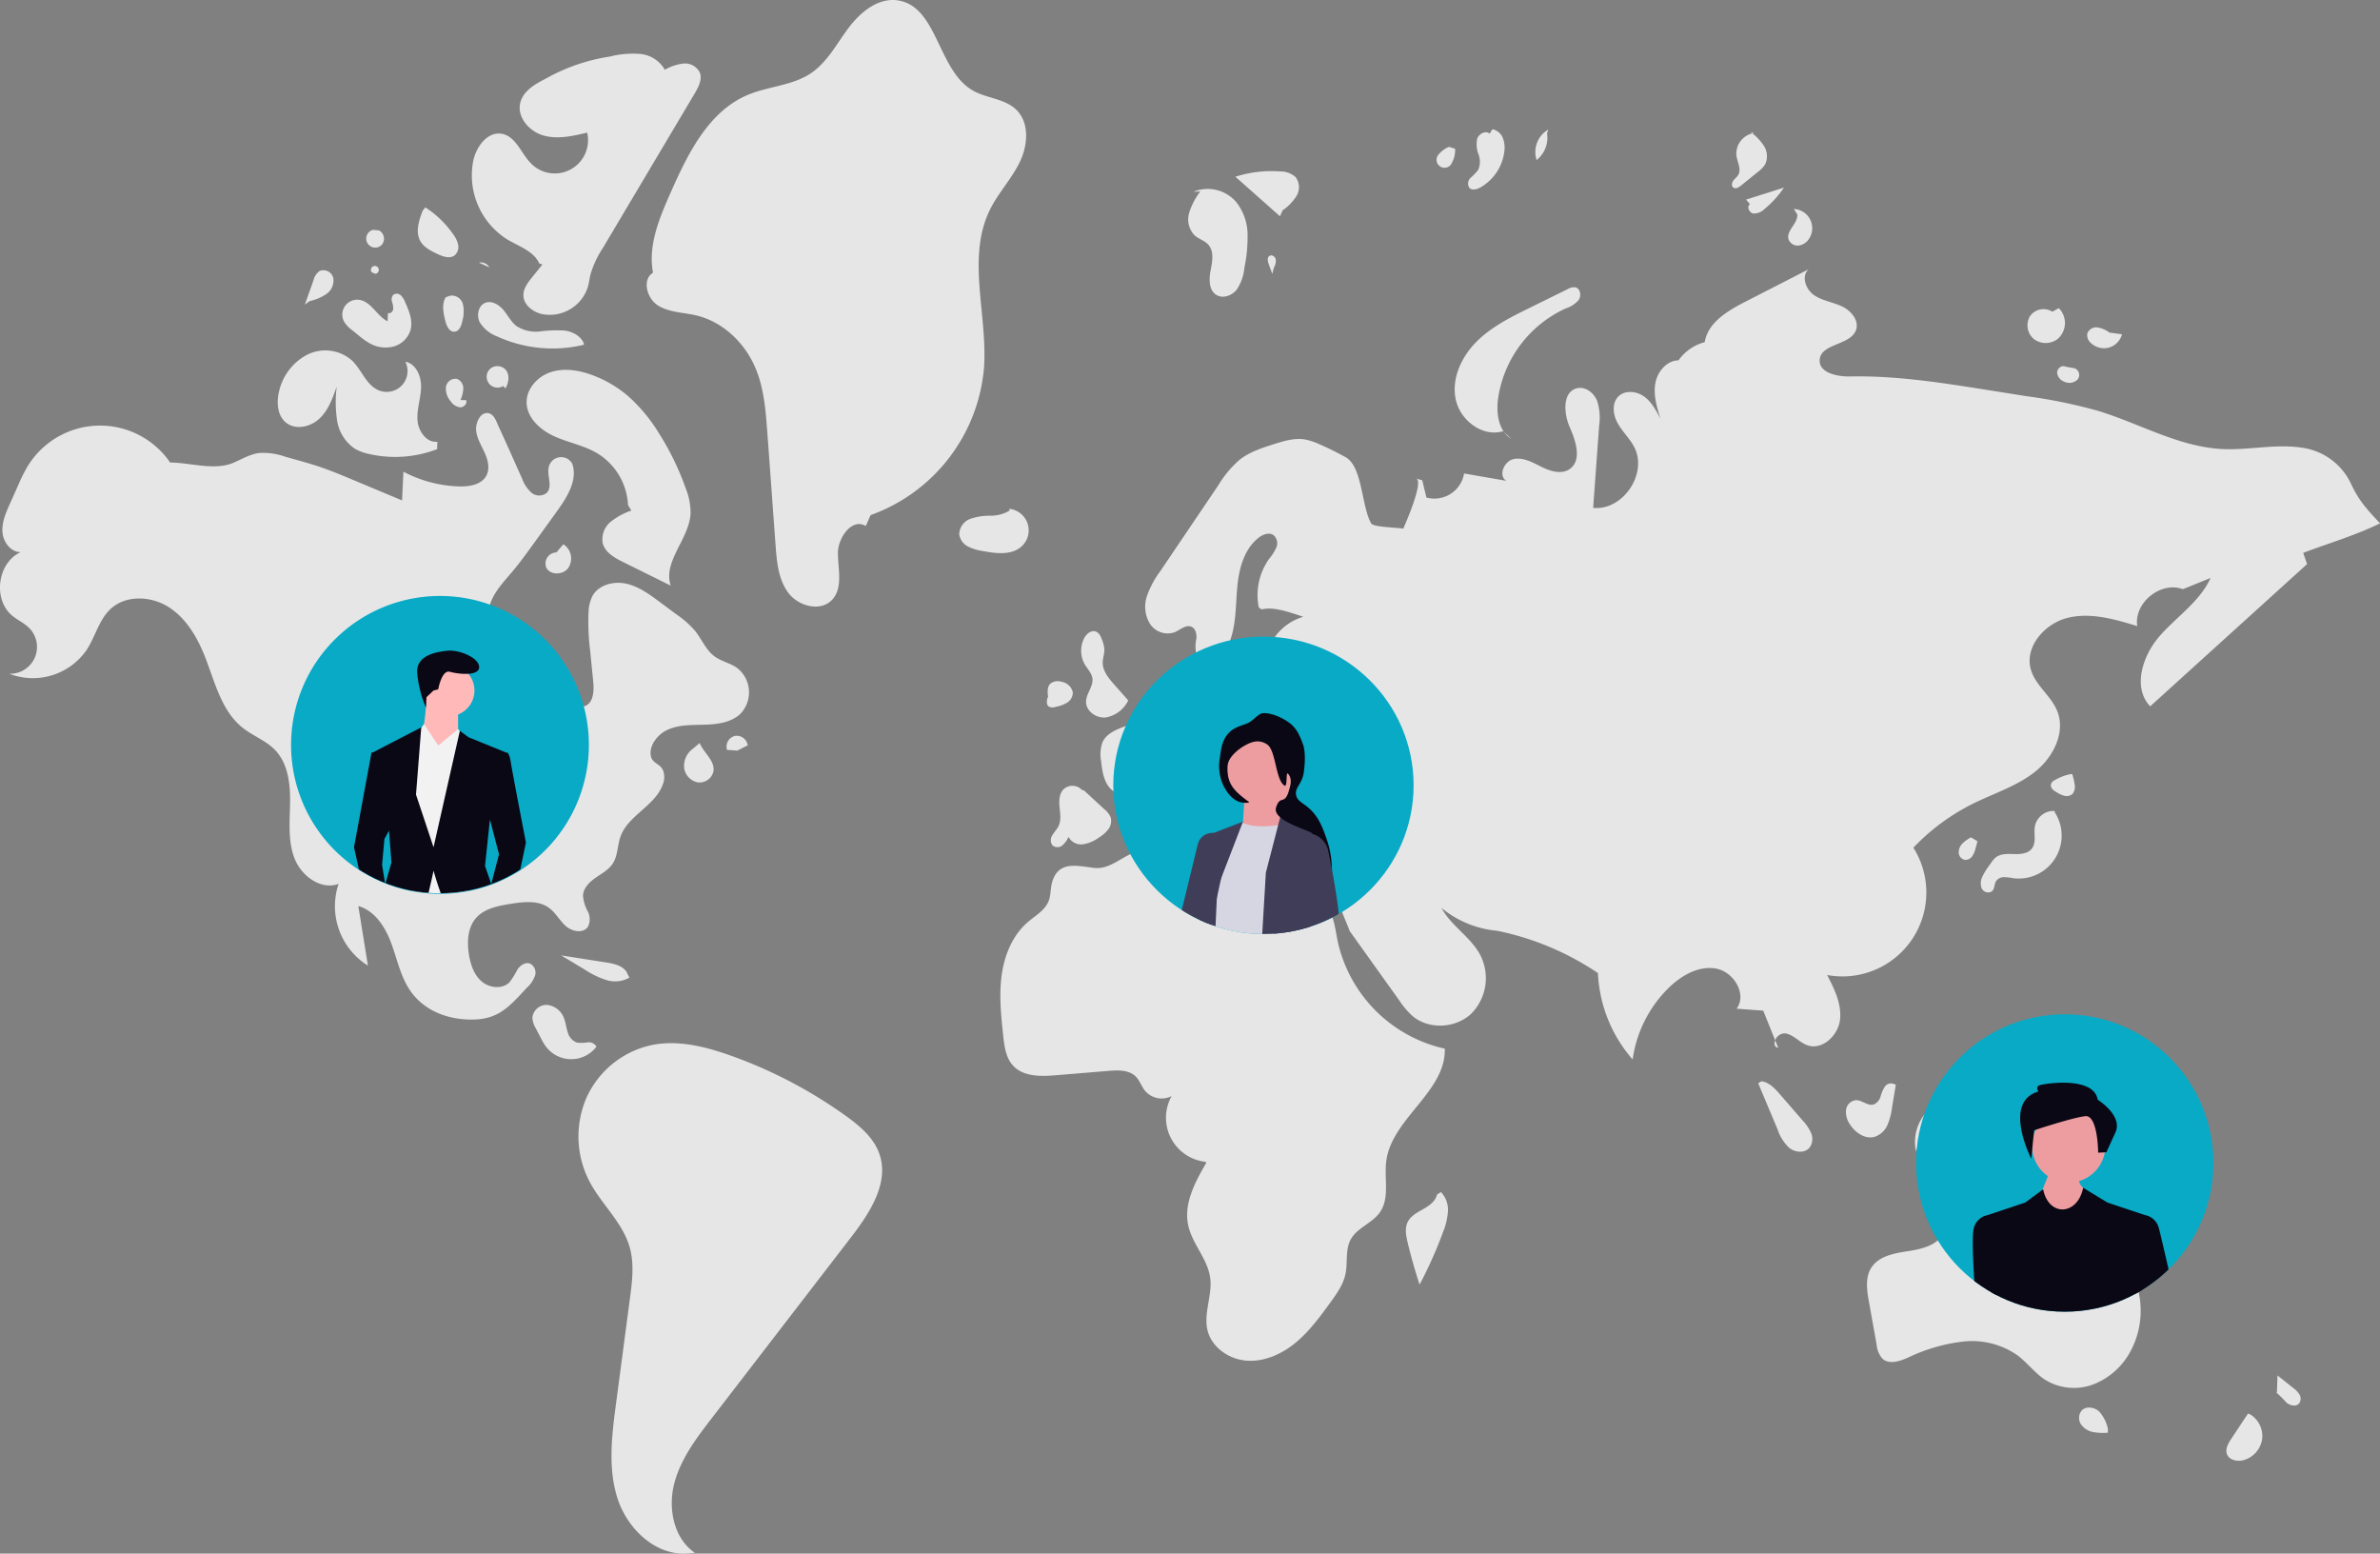
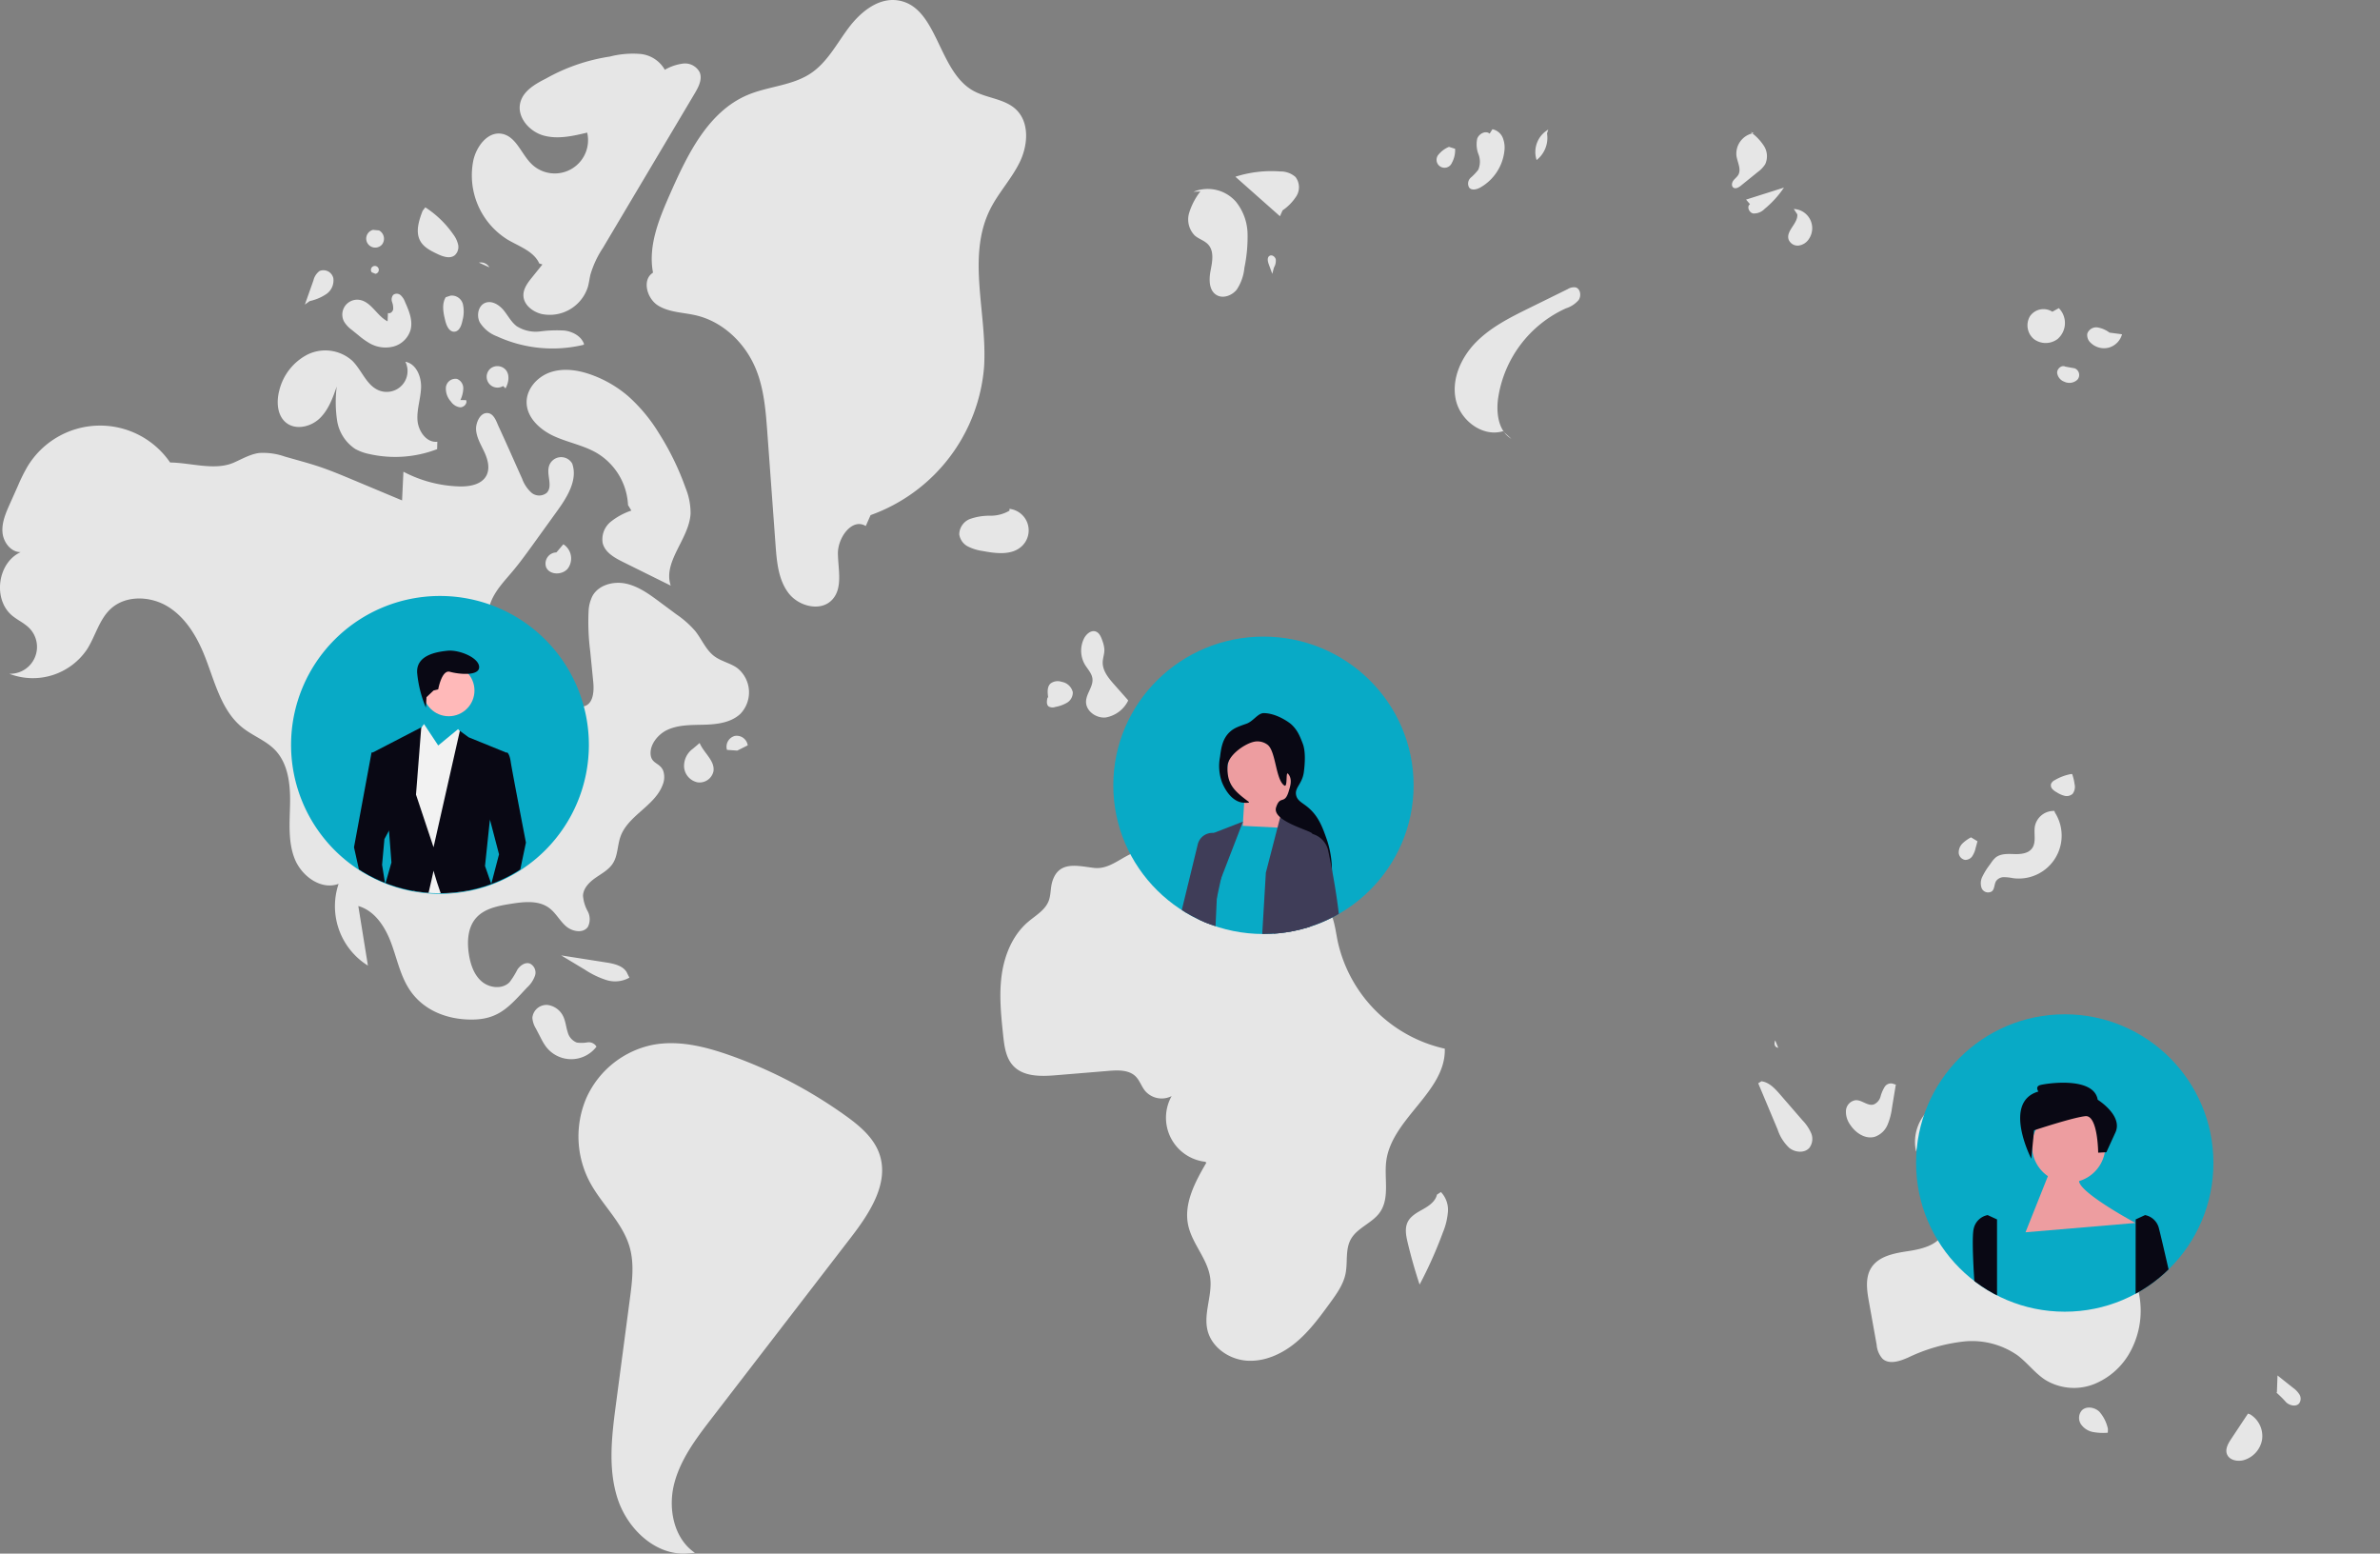
<svg xmlns="http://www.w3.org/2000/svg" width="800.46" height="522.403">
  <rect width="100%" height="100%" fill="#808080" stroke="none" />
  <defs>
    <clipPath id="a">
      <circle cx="50" cy="50" r="50" transform="translate(.364 .44)" fill="none" stroke="#707070" />
    </clipPath>
    <clipPath id="b">
      <ellipse cx="50.5" cy="50" rx="50.5" ry="50" transform="translate(-.457 -.108)" fill="none" stroke="#707070" />
    </clipPath>
    <clipPath id="c">
      <circle cx="49.981" cy="49.981" r="49.981" fill="none" stroke="#707070" />
    </clipPath>
  </defs>
  <g fill="#e6e6e6">
    <path d="M332.986 70.435c2.8-5.645 7.285-10.331 10.025-16.006s3.274-13.271-1.292-17.615c-3.877-3.688-9.951-3.74-14.587-6.412-11.813-6.806-11.8-28.425-25.3-30.293-6.567-.908-12.509 4.016-16.478 9.327s-7.132 11.506-12.637 15.2c-6.232 4.182-14.288 4.364-21.208 7.269-13.267 5.569-20.223 19.89-26.039 33.052-3.747 8.478-7.579 17.623-5.841 26.728-3.779 2.351-2.095 8.675 1.677 11.037s8.508 2.31 12.839 3.333c9.1 2.15 16.556 9.4 20.09 18.057 2.754 6.75 3.317 14.161 3.849 21.431l2.766 37.848c.41 5.613.948 11.578 4.365 16.05s10.815 6.346 14.655 2.233c3.67-3.931 2.017-10.155 1.943-15.533s4.787-12.074 9.371-9.261l1.617-3.668a57.863 57.863 0 0038.165-49.755c1.167-17.856-5.939-36.999 2.02-53.022zm10.697 113.209a7.286 7.286 0 00-4.18-12.543l.017.606a12.529 12.529 0 01-6.5 1.708 19.684 19.684 0 00-6.688 1.059 5.637 5.637 0 00-3.709 5.186 5.474 5.474 0 002.952 4.111 16.171 16.171 0 005.019 1.524c4.5.847 9.762 1.487 13.089-1.651zm87.682-112.91a16.556 16.556 0 004.7-4.863 5.646 5.646 0 00-.366-6.37 7.565 7.565 0 00-5.119-1.849 39.82 39.82 0 00-15.085 1.779l14.994 13.284zM406.37 82.251c2.02 2.23 1.376 5.689.8 8.643s-.645 6.645 1.9 8.257c2.2 1.4 5.293.257 6.9-1.794a15.9 15.9 0 002.554-7.3 51.043 51.043 0 001.066-11.53 17.777 17.777 0 00-3.916-10.7 12.6 12.6 0 00-14.285-3.337l2.322-.115a22.672 22.672 0 00-3.778 7.249 7.7 7.7 0 001.909 7.581c1.382 1.191 3.301 1.692 4.528 3.046zm113.938-37.397l.412-1.272a8.7 8.7 0 00-3.916 10.235 9.512 9.512 0 003.504-8.963zm-22.446 18.198a16.173 16.173 0 008.083-12.1 8.9 8.9 0 00-.523-4.62 4.775 4.775 0 00-3.478-2.872l-.94 1.48c-1.349-1.161-3.614.033-4.181 1.72a9.21 9.21 0 00.438 5.237 6.9 6.9 0 01-.082 5.195 18.678 18.678 0 01-2.545 2.674 2.664 2.664 0 00-.486 3.35c.881 1.012 2.539.588 3.714-.064zm-9.569-8.271a8.8 8.8 0 001.1-4.75l-2.057-.645a8.783 8.783 0 00-3.4 2.458 2.677 2.677 0 104.359 2.937zm100.518-10.405c.186.156.371.316.557.473.164-.034.32-.1.487-.117zm-3.295 18.049l5.664-4.582a9.446 9.446 0 002.517-2.646 6.4 6.4 0 00-.456-6.161 16.949 16.949 0 00-3.872-4.186 7 7 0 00-5.344 7.609c.341 2.166 1.7 4.481.591 6.372-.432.736-1.176 1.237-1.674 1.93s-.66 1.8.025 2.307c.76.566 1.812-.047 2.549-.643zm4.129 9.35a4.9 4.9 0 003.792-1.492 33.483 33.483 0 006.554-7.2l-12.74 4.035 1.324 1.549c-1.181.768-.309 2.843 1.07 3.108zm11.908 8.745a3.256 3.256 0 003.362 2.053 4.863 4.863 0 003.467-2.219 6.458 6.458 0 00-5.078-10.078l1.173 1.792c.299 3.059-3.859 5.524-2.924 8.452zm82.51 33.502a6.625 6.625 0 007.95-.019 7.091 7.091 0 00.424-10.391l-2.17 1.211a5.525 5.525 0 00-7.523 1.494 6.023 6.023 0 001.319 7.705zm25.23 2.856a6.428 6.428 0 004.409-4.479l-4.219-.554a9.339 9.339 0 00-3.987-1.741 3.2 3.2 0 00-3.473 2.047 3.465 3.465 0 001.183 3.167 6.427 6.427 0 006.087 1.561zm-17.419 8.437a3.636 3.636 0 002.431 3.047 3.939 3.939 0 004.374-.677 2.415 2.415 0 00-.876-3.829l-3.163-.575c-1.224-.638-2.786.654-2.766 2.034zm-183.551 22.239l-2.448-2.236a8.015 8.015 0 002.448 2.236z" />
    <path d="M489.622 134.39c1.507 7 9.047 12.7 15.891 10.6l.361.33c-2.179-2.983-2.548-7.4-2.039-11.233a39.558 39.558 0 0122.819-30.4 9.416 9.416 0 004.282-2.79c.975-1.426.611-3.873-1.069-4.276a4 4 0 00-2.609.6l-12.72 6.26c-6.425 3.162-12.977 6.415-18.023 11.495s-8.4 12.414-6.893 19.414zM284.297 375.095a156.181 156.181 0 00-38.564-20.153c-8.44-3-17.509-5.29-26.3-3.586a31.309 31.309 0 00-22.15 17.682 32.792 32.792 0 001.072 28.422c4.055 7.6 11.078 13.652 13.426 21.939 1.583 5.587.833 11.536.071 17.293l-4.67 35.295c-1.417 10.711-2.8 21.858.593 32.116s13.068 19.3 23.818 18.212l2.13-.16c-7.111-4.835-9.1-14.846-6.987-23.18s7.491-15.4 12.737-22.214l46.709-60.653c6.3-8.18 12.962-18.29 9.6-28.052-1.911-5.55-6.713-9.544-11.485-12.961zM178.19 323.987c-1.577-.534-3.242.653-4.169 2.036a27.949 27.949 0 01-2.631 4.229c-2.425 2.5-6.845 2-9.461-.3s-3.749-5.857-4.257-9.3c-.609-4.135-.346-8.748 2.383-11.913 2.809-3.259 7.427-4.133 11.676-4.81 4.389-.7 9.306-1.282 12.9 1.33 2.265 1.645 3.585 4.3 5.683 6.153s5.83 2.555 7.409.244a5.688 5.688 0 00-.076-5.269 12.9 12.9 0 01-1.566-5.217c.106-2.541 2.146-4.56 4.234-6.013s4.445-2.706 5.815-4.848c1.685-2.636 1.506-6.031 2.551-8.979 2.529-7.136 11.557-10.31 14.186-17.41a6.712 6.712 0 00.2-4.708c-1.1-2.828-4.076-2.273-4.258-5.729-.175-3.306 2.583-6.549 5.386-7.929 3.864-1.9 8.368-1.749 12.674-1.865s8.944-.688 12.1-3.615a10.433 10.433 0 00-1.109-15.52c-2.355-1.626-5.331-2.192-7.622-3.906-2.854-2.135-4.2-5.692-6.427-8.478a32.611 32.611 0 00-6.294-5.573l-5.721-4.245c-3.448-2.558-7.035-5.181-11.23-6.093s-9.191.378-11.292 4.122a12.738 12.738 0 00-1.326 5.361 77.2 77.2 0 00.547 13.132l1.039 10.514c.31 3.142-.023 7.284-3.073 8.1-6.766 1.809-4.483-8.2-5.983-11.26-2.3-4.691-12.85-6.944-17.362-8.9-2.818-1.221-5.791-2.569-7.492-5.125-2.118-3.182-1.683-7.512-.022-10.954s4.366-6.244 6.824-9.171c2.505-2.983 4.787-6.147 7.066-9.307l7.929-10.995c3.39-4.7 6.953-10.437 5.028-15.9a4.278 4.278 0 00-7.829.944c-.844 2.951 1.407 6.718-.746 8.905a4.037 4.037 0 01-5.181-.1 11.769 11.769 0 01-3.1-4.682c-2.609-5.8-5.151-11.633-7.83-17.4-.847-1.823-1.73-4.944-4.3-4.637-2.227.267-3.43 3.513-3.353 5.4.113 2.742 1.628 5.192 2.786 7.68s1.968 5.475.7 7.907c-1.61 3.079-5.689 3.771-9.162 3.669a42.96 42.96 0 01-18.753-4.948l-.454 9.653-13.83-5.789-2.686-1.124c-3.889-1.628-7.782-3.257-11.786-4.579-2.273-.75-4.577-1.4-6.88-2.049l-4.2-1.184a22.039 22.039 0 00-8.62-1.23c-3.075.386-5.817 2.038-8.661 3.272-6.344 2.754-14.55-.017-21.349-.066a28.544 28.544 0 00-47.955 1.329 57.113 57.113 0 00-3.187 6.408l-2.768 6.2c-1.353 3.033-2.736 6.228-2.47 9.538s2.8 6.692 6.124 6.662c-7.831 3.545-9.46 15.951-2.811 21.4 1.841 1.508 4.1 2.495 5.756 4.2a9.026 9.026 0 01-6.781 15.3 21.983 21.983 0 0026.131-8.185c2.843-4.451 4.078-10.012 7.946-13.609 5.122-4.763 13.582-4.394 19.489-.648s9.644 10.123 12.215 16.628c3.368 8.525 5.524 18.266 12.7 23.968 3.47 2.757 7.864 4.308 10.932 7.507 4.368 4.556 5.123 11.433 5.025 17.744s-.778 12.859 1.521 18.737 8.889 10.713 14.8 8.5a23.539 23.539 0 009.86 27.497l-3.23-20.035c5.366 1.511 8.845 6.716 10.853 11.916s3.07 10.825 5.982 15.579c4.585 7.486 12.888 10.712 21.334 10.684 9.124-.031 12.588-4.381 18.6-10.788a9.812 9.812 0 002.668-4.006 3.37 3.37 0 00-1.759-4.057zm25.836-.333l-15.3-2.4 8.021 4.822a29.006 29.006 0 007.2 3.47 9.784 9.784 0 007.749-.816l-.653-1.248c-1.026-2.605-4.255-3.394-7.017-3.828zm-3.465 28.348l.035-.089a2.994 2.994 0 00-3.041-1.41 11.122 11.122 0 01-3.557.058 5.046 5.046 0 01-3.058-3.476c-.507-1.525-.657-3.157-1.234-4.657a6.835 6.835 0 00-5.523-4.505 4.773 4.773 0 00-5.134 4.309 7.973 7.973 0 001.19 3.622l1.65 3.174a21.339 21.339 0 001.6 2.73 10.662 10.662 0 0017.076.243zM170.776 80.607c3.883 2.289 8.746 3.867 10.591 7.98l1.065.344-3.483 4.328c-1.435 1.783-2.944 3.77-2.91 6.058.046 3.152 3.078 5.529 6.141 6.272a13.458 13.458 0 0015.558-9.17c.364-1.329.515-2.707.834-4.046a32.914 32.914 0 014.169-8.956l30.936-52.045c1.284-2.161 2.608-4.745 1.642-7.066a5.551 5.551 0 00-5.481-2.941 16.281 16.281 0 00-6.239 2.1 10.625 10.625 0 00-8.311-5.329 31.376 31.376 0 00-10.2.888 62.8 62.8 0 00-21.4 7.352c-3.627 1.833-7.618 4.1-8.67 8.023-1.294 4.828 2.877 9.749 7.679 11.137s9.928.222 14.789-.946a11.191 11.191 0 01-18.706 10.559c-3.484-3.392-5.19-9.282-9.974-10.157-4.768-.873-8.558 4.213-9.611 8.945a25.418 25.418 0 0011.581 26.672z" />
    <path d="M230.584 164.085a91.452 91.452 0 00-9-18.462 55.164 55.164 0 00-10.223-12.328 39.514 39.514 0 00-12.369-7.245c-4.4-1.59-9.293-2.376-13.738-.926s-8.227 5.583-8.137 10.258c.1 5.169 4.622 9.212 9.336 11.336s9.957 3.048 14.4 5.685a21.59 21.59 0 0110.37 17.43l1.12 1.852a22.387 22.387 0 00-6.987 3.8 7.6 7.6 0 00-2.654 7.141c.777 3.13 3.973 4.926 6.863 6.358l16.021 7.935c-2.719-8.108 6.183-15.653 6.676-24.19a22.362 22.362 0 00-1.681-8.652zM96.306 142.194c3.24 2.516 8.22 1.339 11.188-1.492s4.413-6.86 5.761-10.734a41.444 41.444 0 00.139 11.54 13.979 13.979 0 006.082 9.453 16.391 16.391 0 004.681 1.7 39.407 39.407 0 0022.864-1.633l.065-2.493c-3.663.418-6.434-3.6-6.676-7.278s1.093-7.286 1.211-10.971-1.658-7.99-5.286-8.645a7.013 7.013 0 01-8.919 9.622c-4.2-1.707-5.724-6.823-8.969-9.988a13.61 13.61 0 00-14.935-2.1 18.522 18.522 0 00-9.6 12.208c-.987 3.789-.695 8.412 2.394 10.811zm99.978-26.254l.15-.244c-.9-2.612-3.708-4.143-6.444-4.531a41.873 41.873 0 00-8.268.273 11.988 11.988 0 01-7.928-1.746c-1.883-1.408-2.956-3.623-4.462-5.43s-3.943-3.292-6.13-2.428c-2.368.935-3 4.254-1.851 6.526a11.537 11.537 0 005.8 4.737 44.763 44.763 0 0029.129 2.843zm-31.12 7.828a3.637 3.637 0 004.052 6.033l.8.789c1.063-1.9 1.5-4.452.142-6.155a3.774 3.774 0 00-4.993-.666zm-9.348 6.825a3.367 3.367 0 00-2.1-3.178 3.224 3.224 0 00-3.743 2.77 6.432 6.432 0 001.685 4.841 4.438 4.438 0 003.082 1.936c1.252.041 2.529-1.268 2.021-2.413l-1.912-.037a9.872 9.872 0 00.968-3.919zm-37.385-19.578l2.106 1.707a25.257 25.257 0 003.923 2.786 10.747 10.747 0 007.994.979 8.229 8.229 0 005.627-5.552c.839-3.163-.53-6.448-1.87-9.433a5.724 5.724 0 00-1.472-2.245 1.962 1.962 0 00-2.483-.1 2.456 2.456 0 00-.4 2.359 6.433 6.433 0 01.388 2.459c-.134.826-1 1.606-1.763 1.264l-.122 2.81c-3.645-1.845-5.573-6.754-9.63-7.238a5.007 5.007 0 00-5 7.348 10.059 10.059 0 002.7 2.854zm-8.683-12.133a5.552 5.552 0 002.367-5.289 3.413 3.413 0 00-4.633-2.473 5.5 5.5 0 00-2.065 3.169l-2.882 8.13 1.615-1.175a16.333 16.333 0 005.6-2.362zm18.71-16.631a3.177 3.177 0 00-.981-4.77l-2.019-.189a3.03 3.03 0 103 4.959zm18.578 3.116c1.884.9 4.269 1.76 5.908.466a3.726 3.726 0 001.141-3.551 9.029 9.029 0 00-1.666-3.509 33.714 33.714 0 00-9.376-9.053l-.911 1.184c-1.272 3.3-2.5 7.161-.726 10.225 1.197 2.064 3.477 3.211 5.63 4.238zm14.035 2.941l3.523 1.594a3.3 3.3 0 00-3.523-1.594zm-9.494 11.085l-1.665.549c-1.416 2.326-.8 5.3-.143 7.943.416 1.671 1.314 3.726 3.034 3.65 1.674-.074 2.414-2.1 2.735-3.747a11.311 11.311 0 00.158-5.48 3.883 3.883 0 00-4.119-2.915zm-26.548-7.829l1.232.5a1.326 1.326 0 10-1.232-.5zm62.102 94.192a3.744 3.744 0 00-3.426 5.046c1.21 2.6 5.376 2.616 7.227.42a5.669 5.669 0 00-1.462-8.21zm60.003 61.706a3.749 3.749 0 00-2.628 4.689l3.459.24 3.514-1.764a3.749 3.749 0 00-4.344-3.166zm-14.057 4.278a7.148 7.148 0 00-3 6.257 5.718 5.718 0 004.474 5.056 4.78 4.78 0 005.4-3.664c.585-3.577-3.26-6.2-4.642-9.549zm134.332-23.628c.365 2.686-2.055 5.038-2.145 7.747-.107 3.214 3.392 5.715 6.592 5.4a10.423 10.423 0 007.488-5.5l.069-.3-4.676-5.286c-1.914-2.164-3.944-4.627-3.869-7.515.037-1.424.6-2.8.566-4.227a10.244 10.244 0 00-.678-2.988c-.422-1.26-1-2.679-2.255-3.1-1.575-.532-3.165.864-3.917 2.347a9.285 9.285 0 00.275 8.745c.91 1.541 2.308 2.9 2.55 4.677zm-14.695 9.45a2.686 2.686 0 002.24.144 11.718 11.718 0 003.941-1.432 3.98 3.98 0 001.919-3.52 4.6 4.6 0 00-3.75-3.482 4.032 4.032 0 00-3.752.573c-1.161 1.09-1.023 2.939-.8 4.515l-.245.411c-.21.973-.353 2.183.447 2.791zm245.353 114.774l-1.012-2.515c-.462 1.138-.29 2.303 1.012 2.515z" />
-     <path d="M800.46 175.982c-4.327-4.694-6.976-7.4-9.708-13.219a21.421 21.421 0 00-16.208-12.171c-8.976-1.479-18.149.863-27.233.394-14.552-.752-27.674-8.557-41.609-12.814a174.1 174.1 0 00-23.779-4.9l-13.883-2.2c-15.169-2.4-30.434-4.8-45.788-4.486-4.427.092-10.6-1.239-10.24-5.653.441-5.482 10.3-4.763 12.2-9.925 1.174-3.193-1.635-6.546-4.716-7.99s-6.637-1.878-9.433-3.817-4.328-6.433-1.758-8.663l-21.368 10.954c-5.922 3.036-12.538 6.985-13.584 13.557a15.709 15.709 0 00-8.82 6.127c-4.006.021-7.155 3.867-7.816 7.819s.54 7.951 1.728 11.777c-1.453-2.784-3-5.673-5.558-7.49s-6.461-2.162-8.644.094c-2.241 2.315-1.717 6.2-.132 9.006s4.021 5.07 5.516 7.924c4.672 8.914-3.794 21.464-13.808 20.471l2.015-27.614a18.48 18.48 0 00-.7-8.446c-1.093-2.635-3.89-4.8-6.674-4.177-5.005 1.119-4.578 8.451-2.5 13.138s4.158 11.205-.093 14.076c-2.745 1.854-6.466.709-9.429-.771s-6.133-3.3-9.372-2.612-5.276 5.643-2.414 7.31l-14.238-2.474a10.128 10.128 0 01-12.673 8.085l-1.4-5.793-2.083-.58c2.18.607-1.231 9.8-4.289 16.824-4.111-.482-10.118-.575-10.8-1.753-3.282-5.641-2.893-19.077-8.6-22.251q-4.29-2.387-8.8-4.35a20.637 20.637 0 00-4.964-1.63c-3.5-.552-7.033.534-10.413 1.608-3.993 1.268-8.08 2.584-11.386 5.157a35.617 35.617 0 00-7.172 8.529l-19.585 28.986a31.061 31.061 0 00-4.536 8.5 11.106 11.106 0 001.034 9.2 7.12 7.12 0 008.339 2.849c1.892-.819 3.787-2.675 5.662-1.818 1.42.649 1.775 2.516 1.626 4.07a10.875 10.875 0 00-.083 4.638c.854 2.42 4.138 3.261 6.48 2.214a10.016 10.016 0 004.76-5.8c2.257-5.788 2.027-12.193 2.589-18.381s2.253-12.805 7.131-16.653c1.46-1.152 3.606-1.982 5.109-.887a3.652 3.652 0 01.9 4.146 16.24 16.24 0 01-2.434 3.824 20.965 20.965 0 00-3.449 16.363l1 .617c3.8-.987 8.894.78 13.944 2.474a18.149 18.149 0 00-9.222 6.343c-5.837 8.19-10.062 15.94-21.609 15.843-2.739-.023-5.455-.565-8.195-.571a10.712 10.712 0 00-7.6 2.531c-2.077 2.034-2.719 5.13-4.5 7.43-2.336 3.025-6.241 4.255-9.807 5.628-2.606 1-5.353 2.358-6.551 4.881a12.092 12.092 0 00-.5 6.465c.4 3.821 1.112 8.167 4.354 10.229a10.312 10.312 0 007.936.671c3.372-.82 6.669-2.365 10.132-2.134 5.437.362 9.914 5.581 9.969 11.029.028 2.758-.777 5.921 1.051 7.987 1.718 1.941 5.125 1.595 6.9-.289a7.956 7.956 0 001.5-7.3 23.492 23.492 0 00-3.44-6.93 8.087 8.087 0 019.306 4.3c1.208 2.683.818 5.778 1.2 8.7s2.161 6.158 5.1 6.327a4.115 4.115 0 004.138-3.248 29.579 29.579 0 00-.242-4.429 5.673 5.673 0 015.73-5.28 8.085 8.085 0 001.982 10.1c2.235 1.73 5.19 2.116 7.975 2.6s5.755 1.248 7.552 3.429c2.994 3.633-.669 5.27-1.24 8.347-.7 3.778 2.455 9.356 3.667 12.97l16.709 23.375a28.276 28.276 0 004.368 5.178c5.5 4.722 14.562 4.256 19.835-.716a17.005 17.005 0 002.888-20c-3.258-5.931-9.715-9.6-12.9-15.574a34.035 34.035 0 0018.683 7.683 94.207 94.207 0 0133.943 14.235 47.333 47.333 0 0011.672 29.053 41.834 41.834 0 0112.138-24.106c4.291-4.185 10.154-7.559 16.041-6.433s10.353 8.632 6.792 13.454l8.951.666 4.014 9.98a3.456 3.456 0 013.371-2.34c2.793.422 4.752 3.02 7.409 3.98 5.008 1.809 10.362-3.2 11.01-8.487s-1.867-10.388-4.309-15.119a28.22 28.22 0 0029-42.818 71.864 71.864 0 0120.187-14.862c6.985-3.451 14.625-5.819 20.73-10.66s10.386-13.246 7.449-20.462c-2.074-5.1-7.277-8.558-8.834-13.837-2.254-7.642 4.593-15.546 12.328-17.455s15.812.438 23.432 2.766c-1.171-7.84 7.917-15.19 15.339-12.406l9.326-3.776c-3.6 7.945-11.412 13-17.153 19.567s-9.161 17.263-3.163 23.6l25.79-23.375 26.976-24.451-1.288-3.784c8.52-3.232 17.682-5.905 25.819-9.918zM353.942 280.847a2.96 2.96 0 00.017 3.4 2.605 2.605 0 003.319.045 7.6 7.6 0 002.1-2.91 4.736 4.736 0 004.815 2.522 11.843 11.843 0 005.313-2.215 11.648 11.648 0 003.226-2.8 4.607 4.607 0 00.811-4.056 6.989 6.989 0 00-2.1-2.706l-6.824-6.3-.771-.231a4.347 4.347 0 00-6.272-.067c-1.413 1.581-1.419 3.944-1.2 6.053s.552 4.356-.387 6.257c-.535 1.088-1.447 1.951-2.047 3.008z" />
    <path d="M485.922 352.623a47.434 47.434 0 01-36.045-36.23c-.838-4.176-1.218-8.739-4-11.968-2.69-3.126-7.084-4.254-11.208-4.254s-8.189.949-12.3 1.206c-7.2.449-14.821-1.452-19.966-6.5-2.437-2.391-4.281-5.428-7.127-7.315-3.825-2.535-8.9-2.533-13.254-1.1-4.854 1.6-8.74 5.978-14.048 5.375-5.52-.627-11.918-2.578-14.082 4.691-.623 2.093-.411 4.388-1.2 6.424-1.216 3.138-4.445 4.907-7 7.1-5.144 4.415-7.878 11.123-8.8 17.839s-.208 13.537.5 20.278c.385 3.636.891 7.549 3.389 10.22 3.482 3.723 9.324 3.579 14.4 3.159l17.7-1.462c3.181-.263 6.806-.374 9.071 1.875 1.357 1.348 1.931 3.3 3.125 4.793a7.358 7.358 0 008.977 1.81 14.9 14.9 0 0011.243 22.081l.455.287c-3.778 6.47-7.7 13.735-6.131 21.062 1.343 6.282 6.546 11.319 7.4 17.686.781 5.842-2.268 11.817-.919 17.555 1.366 5.81 7.234 9.861 13.187 10.294s11.8-2.208 16.413-6 8.177-8.671 11.69-13.5c2.169-2.979 4.394-6.08 5.139-9.69.793-3.841-.126-8.1 1.742-11.546 2.154-3.977 7.267-5.468 9.847-9.182 3.342-4.81 1.373-11.359 2.112-17.169 1.841-14.371 20.105-23.332 19.69-37.819zm-2.639 49.085c-.5 2.245-2.6 3.723-4.6 4.853s-4.206 2.27-5.227 4.331c-1.045 2.111-.568 4.627-.021 6.918q1.706 7.15 4.019 14.136a143.959 143.959 0 007.812-17.484 22.972 22.972 0 001.714-7.01 8.668 8.668 0 00-2.357-6.624zm122.933-25.006l-7.531-8.693c-1.717-1.982-3.674-4.1-6.275-4.429l-1.071.684 6.529 15.547a14.761 14.761 0 003.943 6.2c1.948 1.531 5.107 1.825 6.732-.046a4.992 4.992 0 00.59-4.952 14.712 14.712 0 00-2.918-4.312zm24.323 5.549a7.216 7.216 0 004.267-3.977 21.386 21.386 0 001.526-5.792l1.287-7.784-.561-.144a2.5 2.5 0 00-3.169.879 12.413 12.413 0 00-1.42 3.317 4.018 4.018 0 01-2.294 2.637c-2.015.608-3.923-1.527-6.026-1.444a3.788 3.788 0 00-3.291 3.378 7.344 7.344 0 001.377 4.826c1.793 2.783 5.121 5.02 8.304 4.104zm13.879 4.92l5.785-15.236a14.86 14.86 0 00-5.785 15.236zm29.522-12.278l-1.17.05a7.547 7.547 0 00-.064 6.682 15.059 15.059 0 004.364 5.305 30.657 30.657 0 009.627 5.376 61.264 61.264 0 0015.82 2.437l9.187.6c1.459.1 3.346-.09 3.751-1.494.335-1.16-.653-2.25-1.576-3.029a57.728 57.728 0 00-28.392-12.886c-3.972-.608-8.181-.856-11.547-3.041zm32.688 40.43l-6.607-6.407c-2.142-2.077-5.351-4.278-7.806-2.582-1.411.975-1.846 2.876-3.042 4.105a5.874 5.874 0 01-5.448 1.3 17.332 17.332 0 01-5.259-2.493l-5.465-3.391-5.657-3.511-4.256 4.136c.185-2.035-2.529-3.358-4.408-2.553a6.809 6.809 0 00-3.39 4.846 26.5 26.5 0 01-1.627 5.892c-2.161 4.137-7.407 5.362-12.023 6.055s-9.844 1.669-12.315 5.629c-2.058 3.3-1.441 7.533-.754 11.359l2.6 14.475a7.912 7.912 0 002 4.726c2.285 2.017 5.825.791 8.614-.439a58.251 58.251 0 0118.513-5.365 26.716 26.716 0 0118.342 4.7c3.308 2.519 5.83 6.005 9.335 8.242a18.516 18.516 0 0016.2 1.413 24.114 24.114 0 0012.318-10.984 28.855 28.855 0 00-.622-28.565 56.644 56.644 0 00-9.243-10.588zm-6.494 58.974a3.891 3.891 0 00-.247 4.613 6.374 6.374 0 004.072 2.621 18.926 18.926 0 004.951.227l.05-1.235a12.685 12.685 0 00-2.9-5.844c-1.595-1.516-4.414-1.982-5.926-.382zm56.714 1.325l-.789-.289-5.638 8.5c-1.011 1.524-2.067 3.354-1.45 5.076.73 2.038 3.429 2.635 5.526 2.1a8.718 8.718 0 006.3-6.92 8.56 8.56 0 00-3.949-8.467zm14.331-8.993l-5.188-4.125q-.1 2.87-.208 5.74h-.195a38.136 38.136 0 013.382 3.363c1.215 1.033 3.252 1.5 4.29.3a2.714 2.714 0 00.112-2.995 7.966 7.966 0 00-2.193-2.283zm-93.734-179.442c-2.177-.068-4.587-.2-6.274 1.177a8.416 8.416 0 00-1.448 1.688l-.595.833a22.9 22.9 0 00-2.318 3.727 4.917 4.917 0 00-.315 4.066 2.357 2.357 0 003.479 1c.93-.862.713-2.425 1.417-3.481a3.252 3.252 0 012.62-1.253 17.223 17.223 0 012.991.338 14.432 14.432 0 0014.124-22.063l-.175-.535a6.446 6.446 0 00-6.538 5.04c-.487 2.537.545 5.483-.992 7.558-1.297 1.746-3.799 1.973-5.976 1.905zm19.487-26.892l-.332-.029a16.829 16.829 0 00-5.521 2.057 2.558 2.558 0 00-1.258 1.276 1.856 1.856 0 00.439 1.708 5.478 5.478 0 001.464 1.1 8.711 8.711 0 002.66 1.19 2.953 2.953 0 002.716-.7 3.925 3.925 0 00.637-3.252 17.1 17.1 0 00-.806-3.35zm-33.554 27.538a8.387 8.387 0 001.092-2.714l.609-2.24-2.17-1.318a12.565 12.565 0 00-2.841 2.025 4.238 4.238 0 00-1.3 3.139 2.591 2.591 0 002.13 2.418 2.846 2.846 0 002.482-1.309zM426.971 86.035c-.858.535-.616 1.828-.268 2.777l1.2 3.27.559-2.116a4.5 4.5 0 00.618-2.729c-.193-.931-1.302-1.702-2.109-1.202z" />
  </g>
  <g transform="translate(644.07 340.623)">
    <circle cx="50" cy="50" r="50" transform="translate(.364 .44)" fill="#08AAC6" />
    <g clip-path="url(#a)">
      <path d="M63.48 48.308a12.339 12.339 0 10-18.783 6.554l-7.531 18.877 37-3.135S55.416 60.542 55.18 56.522a12.325 12.325 0 008.3-8.214z" fill="#ed9da0" />
      <path d="M74.216 69.414l3.155-1.458a5.941 5.941 0 014.68 4.527c1.075 4.067 5.984 25.856 5.984 25.856a6.317 6.317 0 011.228 6.752s.574 4.335-1.228 4.987-13.873 9.971-13.873 9.971z" fill="#090814" />
-       <path d="M64.712 63.737l-8.156-4.967c-1.881 9.36-11.585 9.874-13.466.515l-6 4.453-12.66 4.22 1.841 49.084 25.7-.074v.074H75.53l1.841-49.084z" fill="#090814" />
      <path d="M27.588 69.414l-3.155-1.458a5.941 5.941 0 00-4.68 4.527c-1.075 4.067.921 27.583.921 27.583a6.317 6.317 0 00-1.228 6.752s-.574 4.335 1.228 4.987 6.915.942 6.915.942zm12.457-29.961l-.937 9.556s-9.829-19.072 2.391-22.599c0 0-1.19-1.612.537-2.148s18.106-3.108 19.411 4.91c0 0 8.556 5.3 5.967 10.976l-3.051 6.67-2.762.153s-.078-12.7-4.3-12.276-17.256 4.758-17.256 4.758z" fill="#090814" />
    </g>
  </g>
  <g transform="translate(374.891 214.171)">
    <ellipse cx="50.5" cy="50" rx="50.5" ry="50" transform="translate(-.457 -.108)" fill="#08AAC6" />
    <g clip-path="url(#b)">
      <g transform="translate(14.002 25.614)">
        <path d="M29.578 29.757l-.5 8.152 15.223.772-4.714-10.741z" fill="#ed9da0" />
-         <path d="M28.687 36.69c4.08 2.144 10.607 1.558 18 0l1.156 60.37s-24.1 7.808-32.057-2.3l5.155-51.653 7.745-6.412z" fill="#d6d6e3" />
        <path d="M42.046 33.551l10.974 6.5a10.567 10.567 0 014.759 12.063l-8.481 28.967s13.811 23.728 9.324 25.821c-10.085 4.7-25.134 3.559-25.134 3.559l3.363-56.81 5.2-20.1zm-12.882 2.924l-12.409 4.821-2.931 35.8-8.208 28.838c13.9 5.074 12.6 2.71 12.6 2.71l2.3-49.759 8.641-22.4z" fill="#3f3d58" />
        <path d="M11.04 105.32l.042-.2 12.684-58.667a5.044 5.044 0 10-9.832-2.259L0 101.472l11.037 3.852z" fill="#3f3d58" />
        <circle cx="12.35" cy="12.35" r="12.35" transform="translate(23.832 7.222)" fill="#ed9da0" />
        <path d="M30.307 3.571c-2.72.956-4.277 1.5-5.7 2.877-2.408 2.32-2.806 5.421-3.175 8.3a16.019 16.019 0 00.659 8.5c.45 1.136 2.636 6.2 6.818 6.838.821.126 2.75.159 2.194-.252-5.144-3.8-7.339-6.09-7.159-11.943.112-3.637 5.669-7.563 8.968-8.269a5.619 5.619 0 014.566 1.064c2.773 2.277 2.655 11.691 5.579 13.659 1.2.81.4-4.888 1.249-3.964 1.672 1.823.6 4.613.3 5.678-1.425 5.043-2.918 1.314-4.309 5.62-1.5 4.649 11.678 7.78 12.126 8.818.78 1.806-10.366 10.375-7.306 11.861 3.883 1.887 6.944-.57 8.749 1.536 1.009 1.177.463 2.425 2.286 6.088.595 1.2.894 1.794 1.156 1.773 1.246-.1 3.265-10.078 0-19.369-1.37-3.9-2.712-7.719-6.307-10.707-1.9-1.58-3.5-2.148-3.951-3.992-.649-2.636 2.045-3.76 2.584-7.917.369-2.843.628-6.91-.377-9.516-.948-2.462-1.771-4.6-3.925-6.535-.518-.465-4.694-3.628-9.122-3.718-2.038-.041-3.537 2.738-5.9 3.569z" fill="#090814" />
-         <path d="M29.707 75.091c-3.812-.4-7.1 1.315-7.336 3.834s2.662 4.884 6.477 5.285a9.257 9.257 0 004.493-.578l16.181 1.489.486-7.893-16-.63a9.388 9.388 0 00-4.3-1.506z" fill="#ed9da0" />
        <path d="M49.422 40.418a7.516 7.516 0 018.406 5.894c2.84 13.5 7.937 42.27-.068 42.75a77.092 77.092 0 01-20.515-1.883l2.512-14.444 8.164-.837-4.8-22.462a7.519 7.519 0 016.3-9.018z" fill="#3f3d58" />
      </g>
    </g>
  </g>
-   <path d="M147.974 200.399a50.08 50.08 0 11-50.08 50.08 50.08 50.08 0 0150.08-50.08z" fill="#08AAC6" />
+   <path d="M147.974 200.399a50.08 50.08 0 11-50.08 50.08 50.08 50.08 0 0150.08-50.08" fill="#08AAC6" />
  <g clip-path="url(#c)" transform="translate(97.894 200.399)">
    <g transform="translate(21.167 18.373)">
      <circle cx="8.654" cy="8.654" transform="translate(23.21 4.758)" fill="#ffb9b9" r="8.654" />
-       <path d="M24.39 15.379s-.394 12.195-2.36 13.768 7.081 8.261 7.081 8.261l5.9-9.441v-8.654z" fill="#ffb9b9" />
      <path d="M28.324 31.902l-4.776-7.212-2.7 3.671-3.934 11.015 3.147 42.878 18.489.394 2.36-49.173-5.9-7.081z" fill="#f2f2f2" />
      <path d="M48.386 34.655l3.147-.393s.786.393 1.18 3.147 5.112 27.144 5.112 27.144l-6.294 29.9-7.081-9.441 4.329-16.521-4.328-16.528zm-40.125-.393h-2.36l-5.9 31.864L5.508 90.91l5.508-9.048-1.574-9.835.785-8.654 2.754-5.114zm18.49-20.847l1.574-.394s1.18-6.689 3.934-5.9 9.835 1.574 9.835-1.574-6.689-5.9-10.621-5.508-10.622 1.576-10.229 7.476a39.6 39.6 0 002.932 11.641l.207-3.5z" fill="#090814" />
      <path d="M51.141 34.262l-12.588-5.114-2.95-2.164-8.851 39.142-5.9-17.7 1.77-22.619-16.325 8.458 5.51 26.752.787 10.228-2.36 8.261s-8.261 5.9-5.507 12.195 5.9 6.689 5.9 6.689S24.002 85.802 24.79 82.655s1.967-8.654 1.967-8.654 6.689 25.177 14.555 24.783 7.868-8.654 7.868-8.654l-1.967-8.654-3.151-9.059 1.574-14.948z" fill="#090814" />
    </g>
  </g>
</svg>